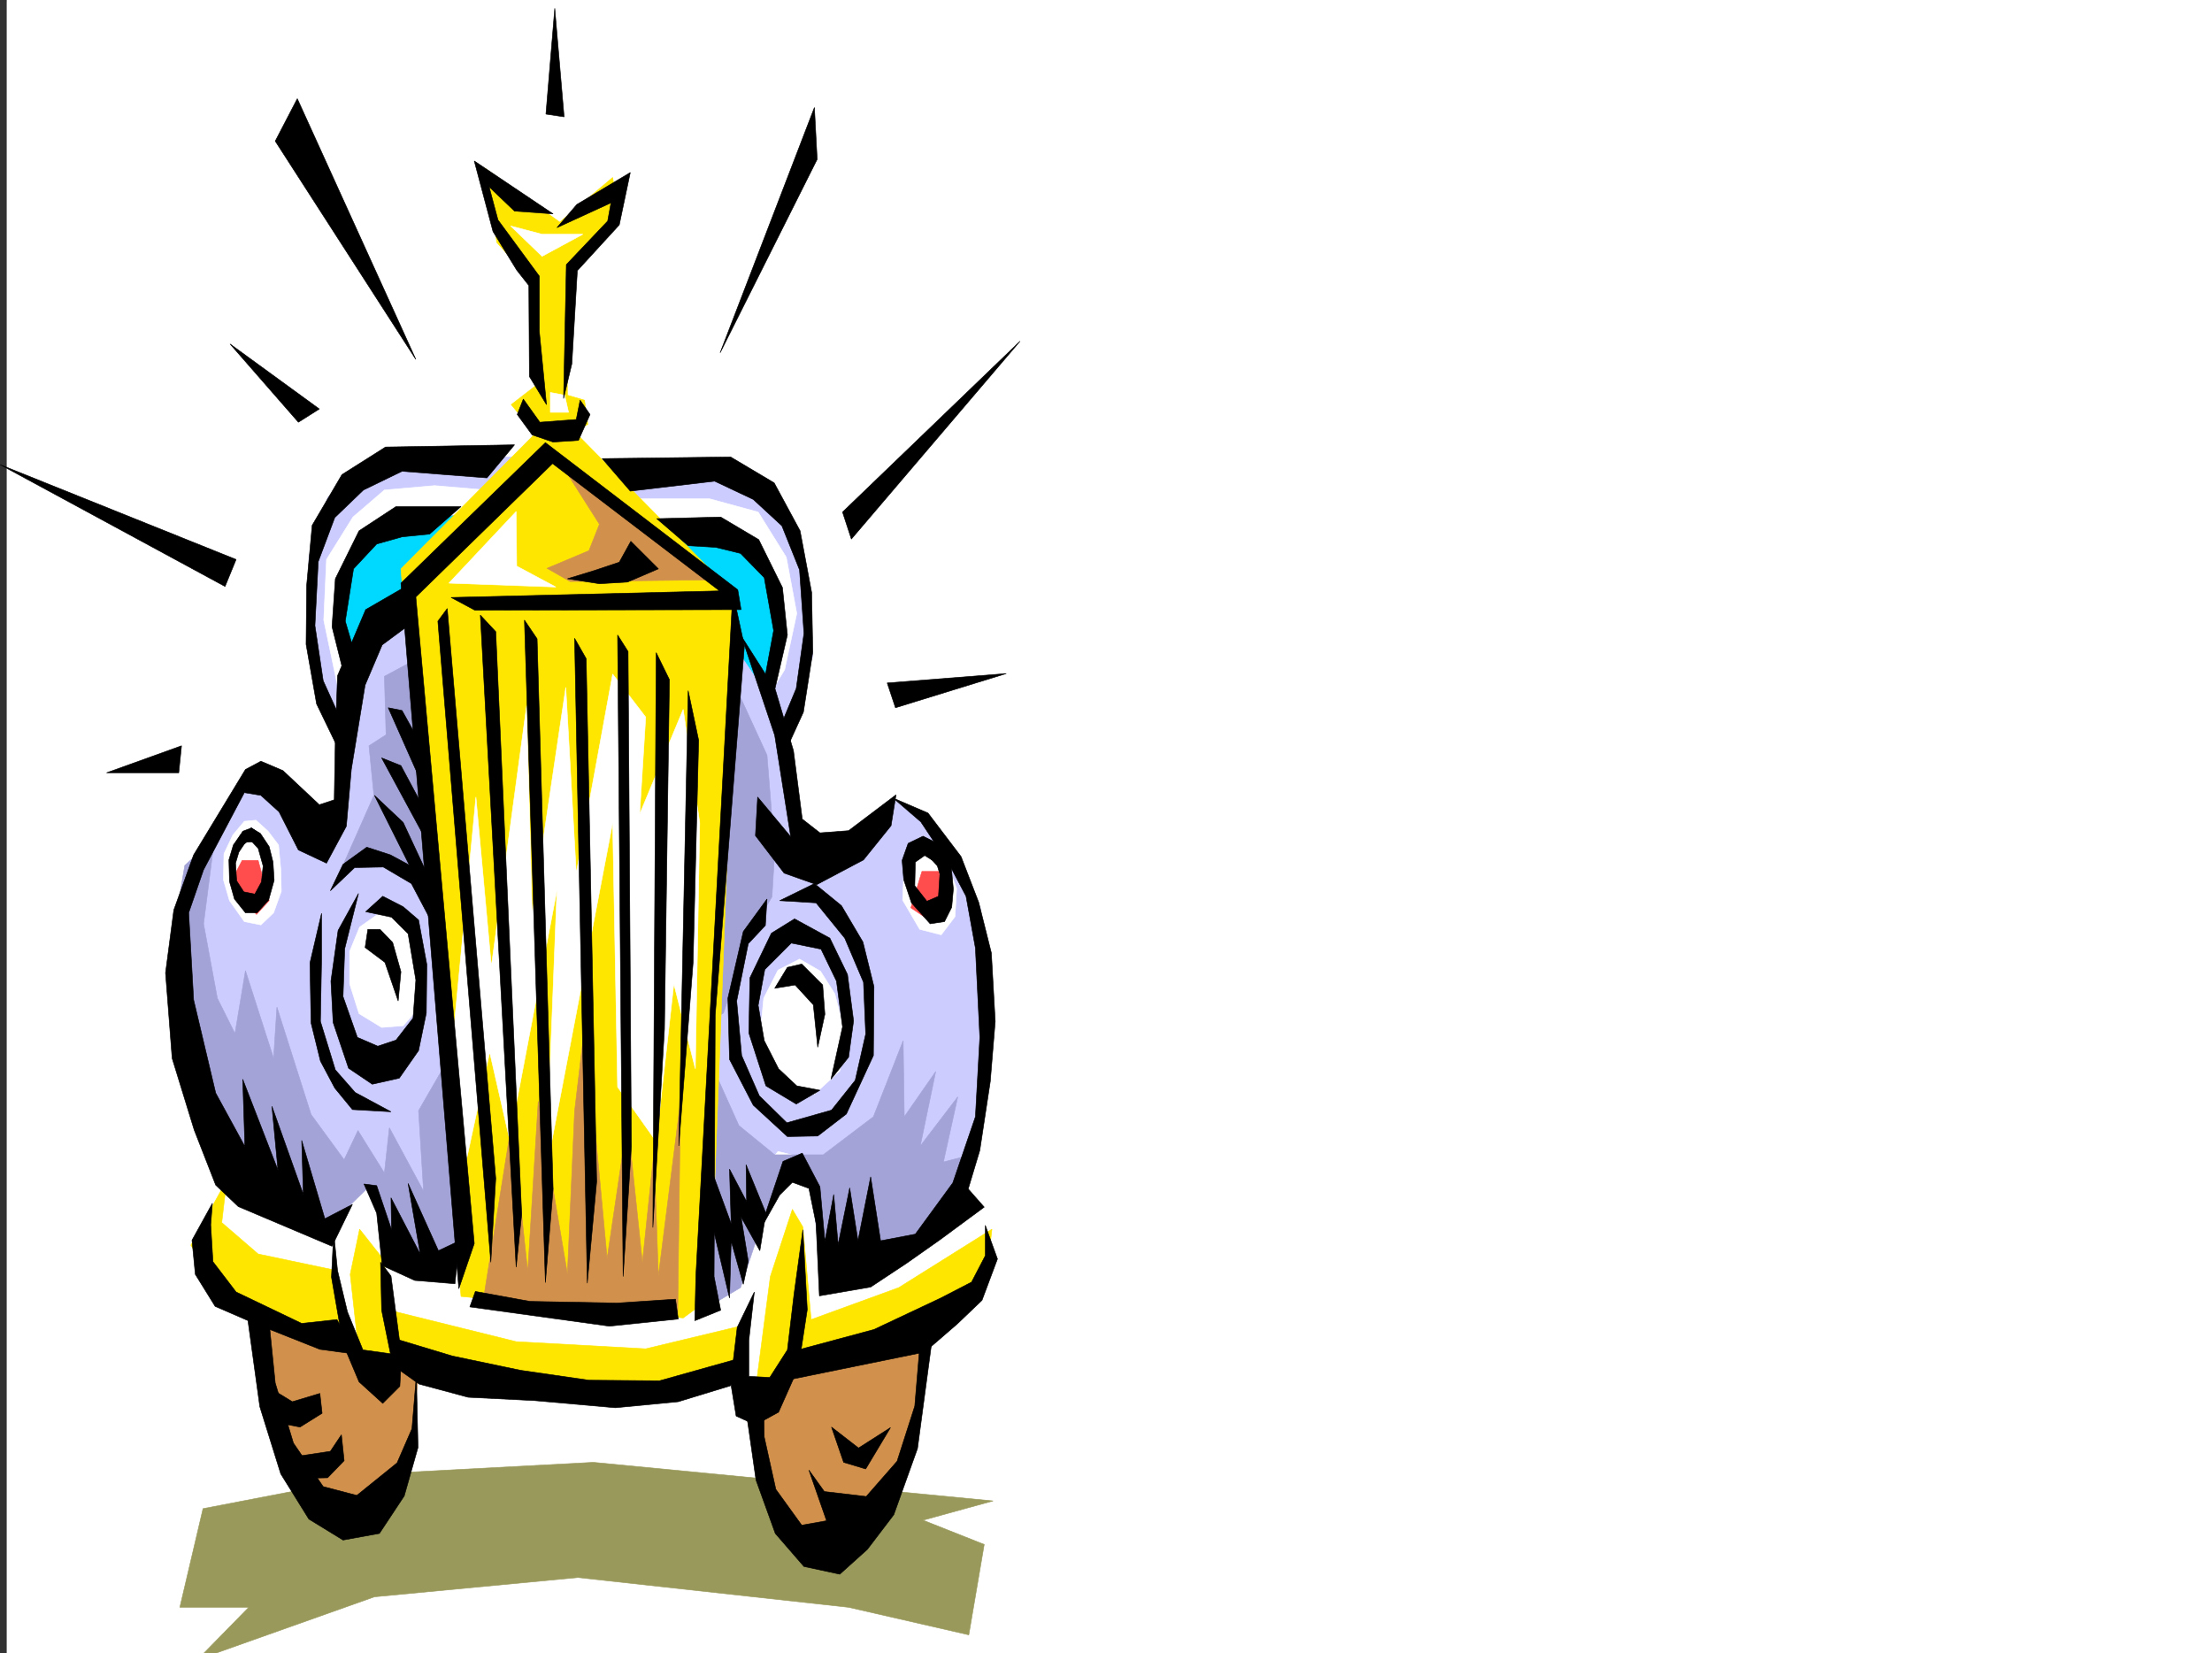
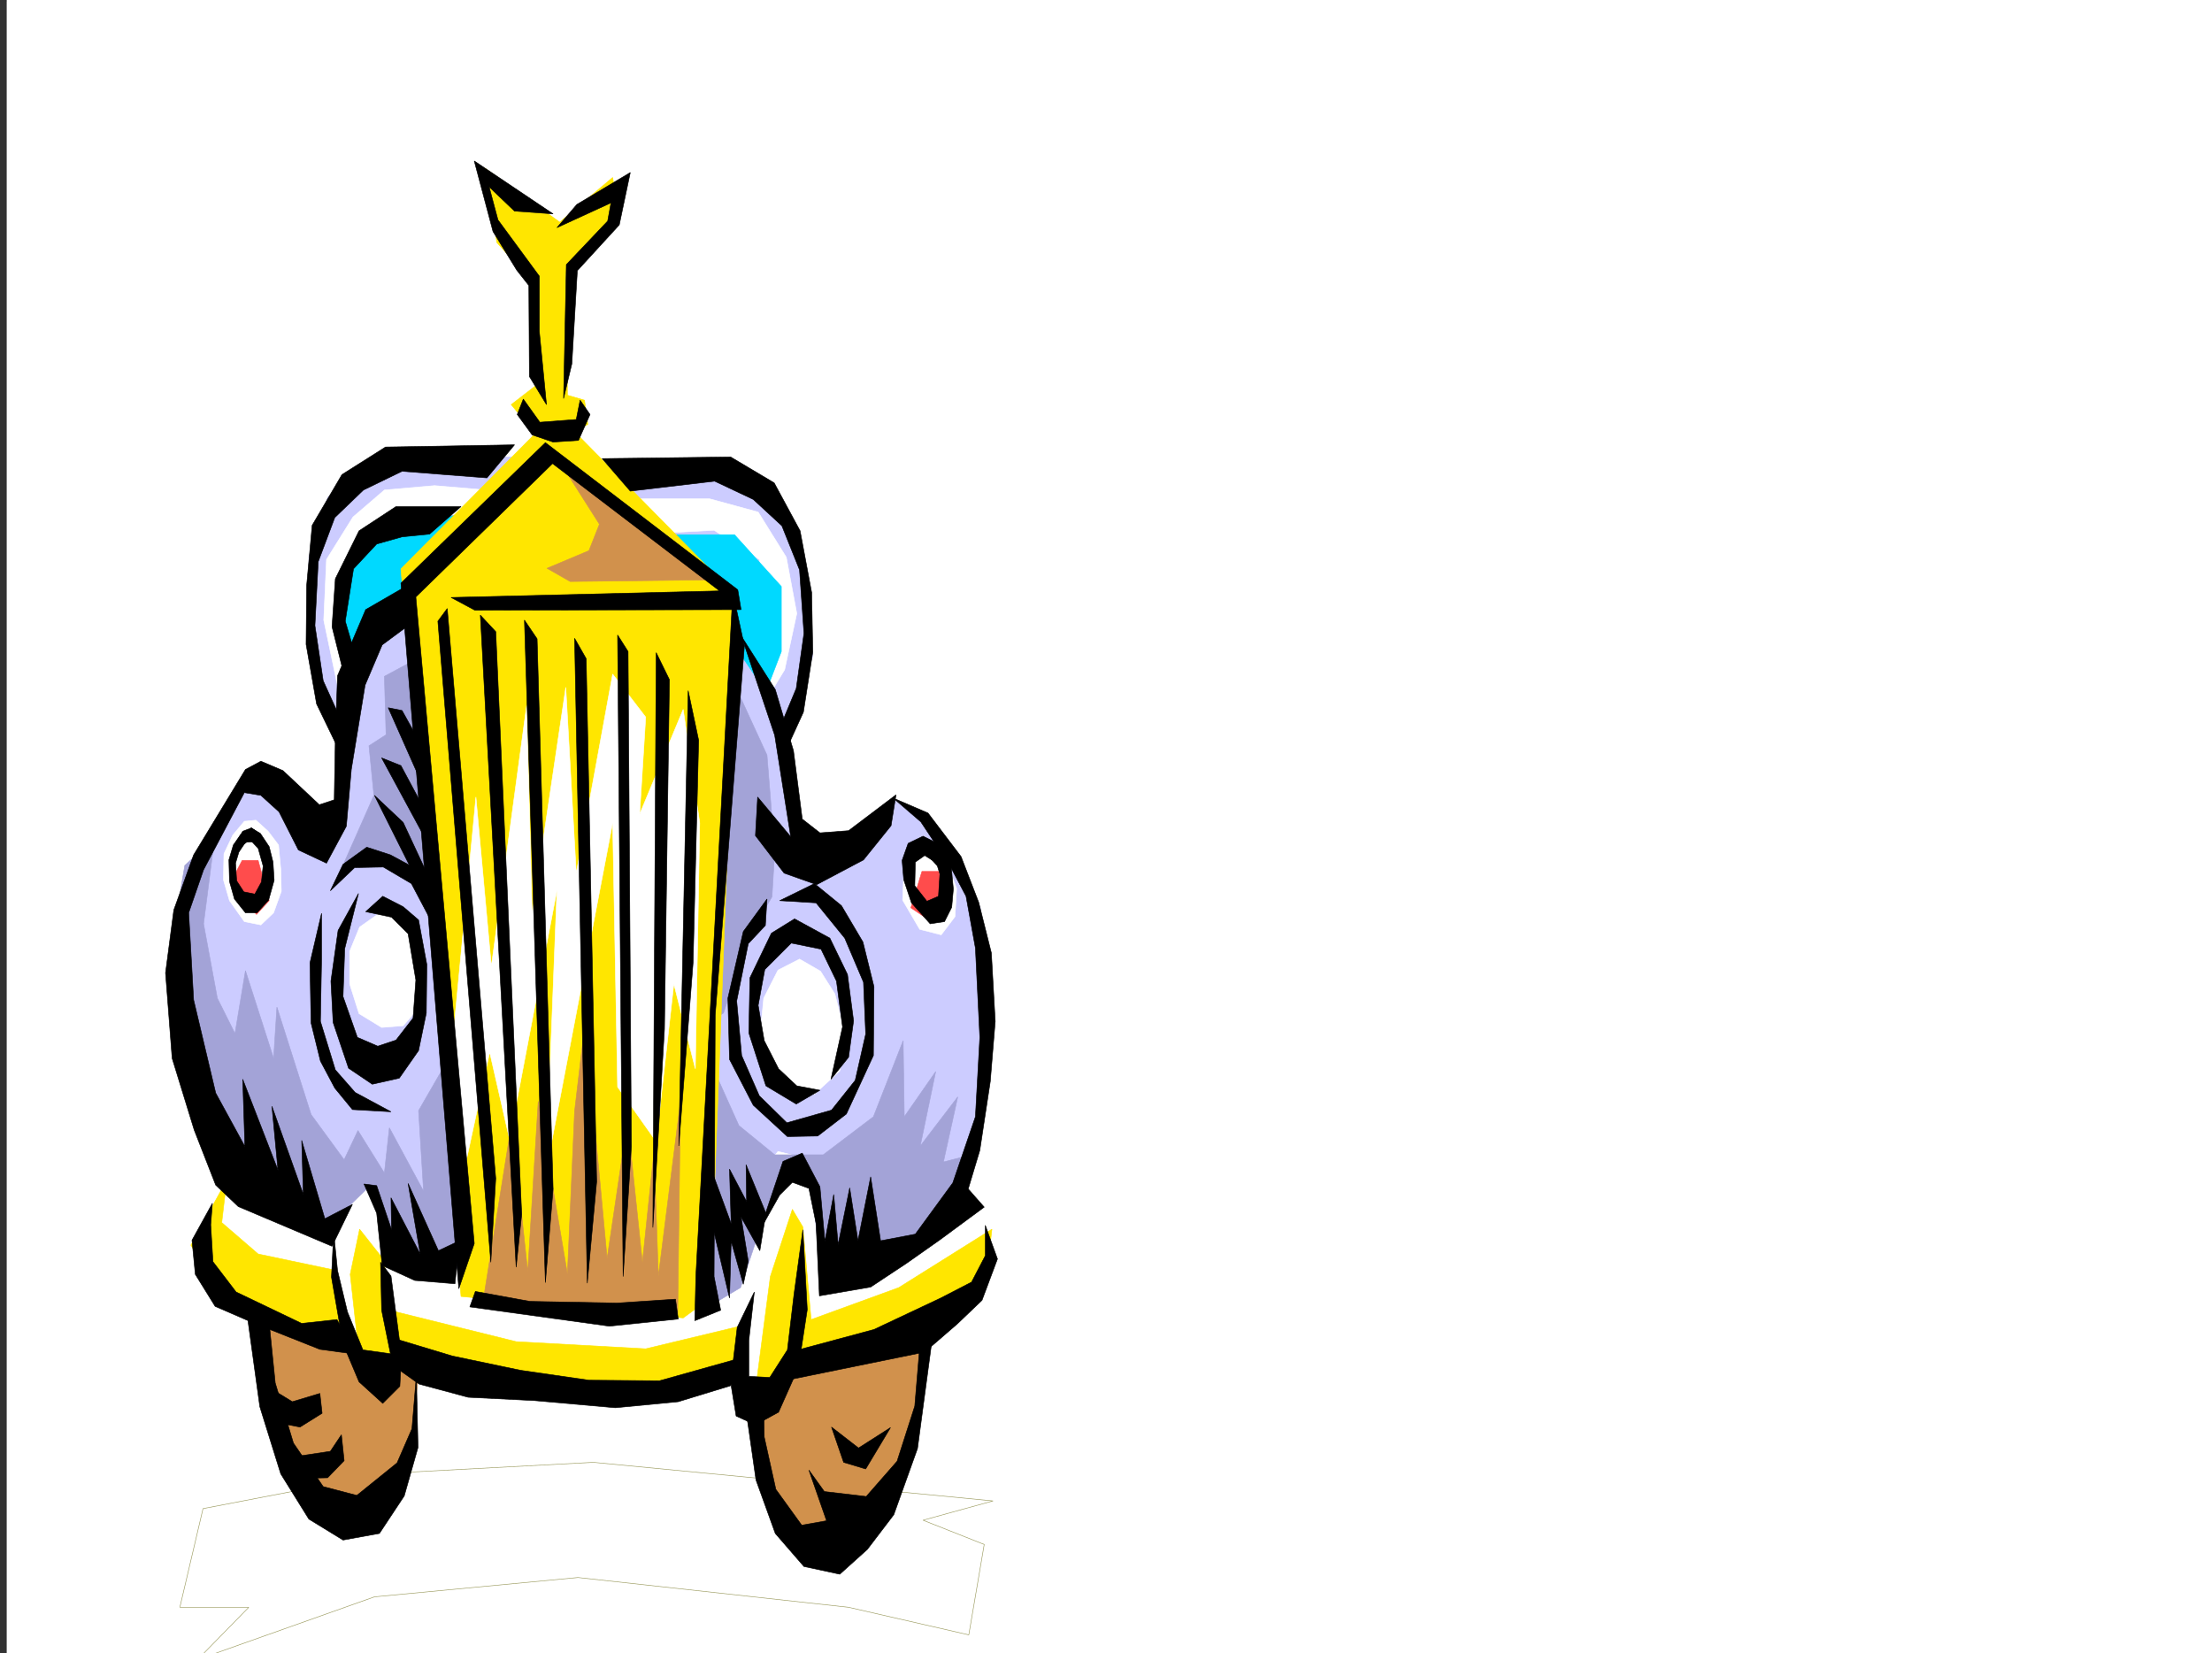
<svg xmlns="http://www.w3.org/2000/svg" width="3006.185" height="2246.297">
  <rect width="100%" height="100%" fill="#333333" stroke="none" />
  <defs>
    <clipPath id="a">
      <path d="M0 0h2997v2244.137H0Zm0 0" />
    </clipPath>
    <clipPath id="b">
-       <path d="M235 1984h1106v260.137H235Zm0 0" />
-     </clipPath>
+       </clipPath>
    <clipPath id="c">
      <path d="M234 1984h1107v260.137H234Zm0 0" />
    </clipPath>
  </defs>
  <path fill="#fff" d="M9.169 2246.297h2997.016V0H9.169Zm0 0" />
  <g clip-path="url(#a)" transform="translate(9.169 2.16)">
    <path fill="#fff" fill-rule="evenodd" stroke="#fff" stroke-linecap="square" stroke-linejoin="bevel" stroke-miterlimit="10" stroke-width=".743" d="M.742 2244.137h2995.531V-2.16H.743Zm0 0" />
  </g>
  <g clip-path="url(#b)" transform="translate(9.169 2.16)">
    <path fill="#99995c" fill-rule="evenodd" d="m266.738 2047.89 248.758-47.933 281.715-14.977 543.215 52.434-95.168 26.195 83.164 32.961-20.957 122.852-163.36-37.457-367.89-40.469-276.477 26.238-240.504 85.395 69.676-71.164h-93.644zm0 0" />
  </g>
  <g clip-path="url(#c)" transform="translate(9.169 2.16)">
    <path fill="none" stroke="#99995c" stroke-linecap="square" stroke-linejoin="bevel" stroke-miterlimit="10" stroke-width=".743" d="m266.738 2047.89 248.758-47.933 281.715-14.977 543.215 52.434-95.168 26.195 83.164 32.961-20.957 122.852-163.36-37.457-367.89-40.469-276.477 26.238-240.504 85.395 69.676-71.164h-93.644Zm0 0" />
  </g>
  <path fill="#ccf" fill-rule="evenodd" stroke="#ccf" stroke-linecap="square" stroke-linejoin="bevel" stroke-miterlimit="10" stroke-width=".743" d="m291.626 1595.398-43.437-262.91 5.238-122.851 81.68-148.266 68.152 44.926 45.707 9.734 20.254-83.91-21.738-51.648-27.723-83.91V756.507l25.492-80.899 68.934-51.691 182.793-2.973 286.21 28.465 65.18 34.45 44.965 78.628 11.262 129.578-39.727 106.352 28.465 151.316 83.168-17.984 36.715-46.41 65.18 43.437 53.957 104.828 8.992 187.29-17.985 164.765-59.941 100.371-134.113 55.406-20.215-151.28h-75.7l-80.894 161.796-367.894-26.234-62.95-117.575-110.886 2.973zm0 0" />
  <path fill="#fff" fill-rule="evenodd" stroke="#fff" stroke-linecap="square" stroke-linejoin="bevel" stroke-miterlimit="10" stroke-width=".743" d="m1226.704 1223.125 2.266-51.648 26.2-24.75 27.722 14.972 17.242 45.707-2.27 38.203-18.726 24.711-29.207-7.468zM1061.857 1476.3l-29.207-65.925 5.242-53.918 19.468-38.2 29.25-14.976 28.465 16.461 19.469 30.735 12.746 49.421-5.98 55.442-34.485 31.437zm-542.434-238.198-30.73 21.738-13.493 32.96v44.184l12.75 40.43 30.692 18.73 29.246-2.23 20.215-23.223 3.754-57.675-11.223-49.422-23.223-22.48zm-187.328 14.234-20.215-28.465-8.25-28.426.742-35.23 12.004-25.453 15.719-18.73 15.719-1.485 16.5 14.973 14.234 18.73 3.008 32.96.746 29.95-10.48 29.211-17.243 16.461zm531.957-574.5h100.41l65.922 17.988 38.238 61.426 14.234 76.402-16.5 76.399-23.968 39.687 6.762-107.093-17.243-82.383-61.465-39.727-68.152 3.754zM458.7 931.754l-18.726-89.11 3.754-82.382L479.7 702.59l42.696-36.715 68.191-5.984 70.418 5.984-40.43 33.703h-76.441l-53.215 39.688L458.7 787.94l21 125.122zm-155.07 650.898-29.988 109.36 71.945 69.68 154.324 89.105 291.492 36.715 281.715-41.953 218.024-57.672 59.195-85.395-12.004-68.152-280.973-69.637-140.093 169.266-367.149-47.938-54.703-103.379zm0 0" />
  <path fill="#d1914c" fill-rule="evenodd" stroke="#d1914c" stroke-linecap="square" stroke-linejoin="bevel" stroke-miterlimit="10" stroke-width=".743" d="m1008.68 1899.477 29.954 131.105 41.953 67.406h66.703l56.93-60.683 33.707-61.426 19.508-170.75-180.563 35.934-32.219 55.445zM359.075 1764.66l12.746 152.805 33.704 116.086 74.175 39.726 57.711-39.726 20.957-66.625 10.477-101.153-92.899-29.949-55.445-21.703zm0 0" />
  <path fill="#ff4c4c" fill-rule="evenodd" stroke="#ff4c4c" stroke-linecap="square" stroke-linejoin="bevel" stroke-miterlimit="10" stroke-width=".743" d="m1237.927 1233.605 15.012-49.421h23.226l5.984 39.687-16.46 28.465zm-889.332 8.993-35.969-41.914 16.461-31.477h21.738l14.977 54.664zm0 0" />
  <path fill="#a3a3d7" fill-rule="evenodd" stroke="#a3a3d7" stroke-linecap="square" stroke-linejoin="bevel" stroke-miterlimit="10" stroke-width=".743" d="m964.462 1441.11 39.723 88.367 48.68 39.722h65.96l68.153-51.687 40.468-103.383 1.524 103.383 42.7-61.426-20.997 101.11 50.945-66.665-19.468 88.407 47.19-12.004-74.17 118.355-85.396 49.422-54.699-9.734-12.75-124.34-23.222-6.727-38.204 51.652-34.484 104.126-46.453 27.718-14.973-107.094zm31.473-516.083 46.453 101.114 10.476 131.101-3.715 61.387-32.218 54.703-33.742 103.34-29.207 16.5zm-433.071-27.722-40.468 21.742 2.27 79.37-23.227 15.017 6.726 67.406-40.469 91.379 50.203-12.004 59.942 40.469zm-271.238 241.953-14.973 116.086 18.727 101.113 23.969 47.938L333.583 1319l38.238 119.098 4.496-69.637 46.454 146.039 44.925 61.426 18.766-39.688 35.934 57.672 6.765-61.426 46.45 86.137-6.766-109.36 42.738-74.136 29.95 289.852-104.122-8.25-35.972-104.086-53.215 51.652-114.64-51.652-80.157-196.243-19.473-140.097 17.203-100.367zm0 0" />
  <path fill="#00d9ff" fill-rule="evenodd" stroke="#00d9ff" stroke-linecap="square" stroke-linejoin="bevel" stroke-miterlimit="10" stroke-width=".743" d="M896.27 726.555h101.895l63.691 70.382v88.403l-20.957 54.664zm-246.488-26.977-127.386 5.238-46.45 64.438-8.25 67.406 10.516 88.367 68.191-91.375zm0 0" />
  <path fill="#ffe600" fill-rule="evenodd" stroke="#ffe600" stroke-linecap="square" stroke-linejoin="bevel" stroke-miterlimit="10" stroke-width=".743" d="M735.958 580.48 544.88 772.97l81.68 988.722 301.93 29.207 36.714-26.98 36.715-952.75-232.254-235.93Zm0 0" />
  <path fill="#fff" fill-rule="evenodd" stroke="#fff" stroke-linecap="square" stroke-linejoin="bevel" stroke-miterlimit="10" stroke-width=".743" d="m613.81 1429.848 32.965-346.778 20.996 229.946 47.933-354.286 7.508 283.126 45.711-307.836 14.23 252.43 49.461-270.415 44.926 58.414-8.21 131.848 59.16-142.324 22.48 154.289-5.98 334.07-29.208-115.348-24.007 214.23-52.434-74.171-6.727-358.781-90.672 474.125 14.977-382.75-64.437 338.566-26.98-118.355-35.935 166.293zm0 0" />
  <path fill="#ffe600" fill-rule="evenodd" stroke="#ffe600" stroke-linecap="square" stroke-linejoin="bevel" stroke-miterlimit="10" stroke-width=".743" d="m1028.153 1877.777 18.73-143.066 29.99-91.375 14.234 23.965 11.218 125.824 119.14-43.438 126.606-79.374-8.21 71.124-61.465 63.692-197.809 48.68-38.2 55.406zm-498.992-97.359 172.313 42.7 176.066 9.734 131.14-31.477-12.745 79.414-170.082 9.734-229.286-27.722-59.156-21.738zm-36.715 100.372-16.5-149.09 12.746-61.388 33.704 42.7 12.746 177.511zm-184.32-277.142-48.719 88.364 46.453 76.402 172.352 51.691-27.723-95.128-99.664-20.961-49.46-42.696zM658.775 228.46l16.464 101.114L730.681 391v131.063l-35.934 27.722 44.926 54.66 59.2-27.718-4.497-32.961-23.227-6.727-2.226-164.77 71.902-82.382-8.21-48.719-71.942 60.684zm0 0" />
-   <path fill="#fff" fill-rule="evenodd" stroke="#fff" stroke-linecap="square" stroke-linejoin="bevel" stroke-miterlimit="10" stroke-width=".743" d="M747.923 560.266v-26.98l19.473 3.753 5.277 23.227zM694.005 307.09l42.7 41.215 55.44-29.992h-55.44zm7.469 387.992-91.414 97.36 145.37 5.238-53.214-28.426zm0 0" />
  <path fill="#d1914c" fill-rule="evenodd" stroke="#d1914c" stroke-linecap="square" stroke-linejoin="bevel" stroke-miterlimit="10" stroke-width=".743" d="m743.427 772.227 56.969-23.97 14.234-35.933-56.227-88.406 210.555 164.023-194.055 2.27zm51.691 617.191-14.234 120.586-9.735 220.953-39.687-234.445-14.23 231.472-21.739-203.007-38.984 243.437 119.137 24.711 145.375-7.469 3.754-289.144-29.993 237.457-5.98-169.266-15.758 150.535-20.215-192.488L825.107 1710Zm0 0" />
  <path fill-rule="evenodd" stroke="#000" stroke-linecap="square" stroke-linejoin="bevel" stroke-miterlimit="10" stroke-width=".743" d="m644.544 218.727 25.453 95.87 32.219 52.434 16.5 20.957.742 123.598 23.227 38.2-9.735-99.626v-74.918l-56.187-76.402-12.004-44.926 34.484 32.961 52.434 3.754zm139.352 59.156 72.687-43.438-14.976 71.16-56.97 62.168-7.464 126.567-11.262 47.195 3.754-182.012 56.188-59.156 4.496-24.71-73.43 33.702zm0 0" />
  <path fill-rule="evenodd" stroke="#000" stroke-linecap="square" stroke-linejoin="bevel" stroke-miterlimit="10" stroke-width=".743" d="m711.208 542.277-8.25 20.996 20.254 27.684 28.465 9.738 34.488-2.23 15.719-35.192-13.492-19.507L783.153 570l-49.46 3.754zm29.992 59.2L544.88 792.44l78.668 958.77 20.996-61.426-79.41-878.617 185.8-181.266L977.95 802.957l-364.883 8.953 32.22 17.246 361.87-.746-4.496-26.976zm0 0" />
  <path fill-rule="evenodd" stroke="#000" stroke-linecap="square" stroke-linejoin="bevel" stroke-miterlimit="10" stroke-width=".743" d="m595.083 844.129 71.945 871.11 6.723-113.86-65.922-774.453zm57.711-8.25 48.68 886.086 7.508-71.906-35.23-791.696zm59.941 6.766L741.2 1742.96l10.477-127.348-21.738-747.515zm68.149 24.71 17.246 876.348 12.746-137.828-14.234-710.797zm58.456-4.495 7.509 871.851 11.218-176.77-4.496-672.601zm52.435 23.968-4.497 781.219 15.754-269.637 6.727-474.867zm43.476 51.688-12.746 618.68 19.473-249.419 7.507-301.851zm60.684-133.328-50.203 928.039-1.485 61.425 35.188-14.234-8.993-45.707 1.524-355.027 39.687-501.848zM559.11 792.441l-62.168 35.97-38.242 89.894-2.968 83.867-1.489 84.652-20.254 6.727-49.46-46.414-29.95-12.746-20.996 11.222-70.422 116.086-26.976 74.918-11.223 85.395 8.992 116.086 29.953 97.359 29.246 74.914 30.692 29.211 127.39 53.918 27.72-56.89-37.458 19.472-31.476-106.39 2.23 73.43-42.7-119.845 8.255 86.88-47.938-123.595 2.969 91.38-39.684-72.649-29.992-126.566-6.722-118.356 20.214-58.418 55.442-104.867 22.484 3.754 24.711 22.445 26.235 51.691 38.203 17.985 26.976-50.203 6.766-77.145 18.73-114.601 23.223-54.664 37.457-27.723zm0 0" />
  <path fill-rule="evenodd" stroke="#000" stroke-linecap="square" stroke-linejoin="bevel" stroke-miterlimit="10" stroke-width=".743" d="m437.001 1241.113-15.758 67.406 1.528 81.641 12.707 51.692 19.507 36.714 23.97 29.207 52.433 2.973-48.68-26.195-26.976-30.735-20.254-65.882 1.523-83.91zm0 0" />
  <path fill-rule="evenodd" stroke="#000" stroke-linecap="square" stroke-linejoin="bevel" stroke-miterlimit="10" stroke-width=".743" d="m487.204 1214.133-27.719 50.203-9.738 68.894 2.973 56.188 20.996 62.168 32.219 21.742 36.715-8.25 26.195-37.457 10.52-50.95.742-65.882-11.262-60.684-20.957-17.984-27.723-14.234-23.223 20.996 35.188 7.469 22.484 22.484 10.52 62.91-3.754 51.691-23.227 29.95-24.75 8.25-27.722-12.004-19.473-55.403 2.27-65.18zm0 0" />
  <path fill-rule="evenodd" stroke="#000" stroke-linecap="square" stroke-linejoin="bevel" stroke-miterlimit="10" stroke-width=".743" d="m448.966 1210.418 33-31.477 38.945-.742 38.2 22.485 36.714 69.636-9.734-78.629-55.445-29.992-32.22-10.476-32.218 23.222zm0 0" />
  <path fill-rule="evenodd" stroke="#000" stroke-linecap="square" stroke-linejoin="bevel" stroke-miterlimit="10" stroke-width=".743" d="m568.845 1200.684-59.938-119.844 38.98 36.676 36.716 78.672zm19.512-41.954-69.715-128.836 26.238 10.477 39.723 74.176zm-19.512-104.125-41.211-92.863 18.77 3.754 26.195 47.156zm-280.188 580.477-27.722 50.207 4.496 46.41 26.941 43.48 51.727 22.442 90.633 35.973 49.464 6.726-26.238-47.195-47.937 5.242-89.145-42.699-31.476-41.172-3.012-50.203zm0 0" />
  <path fill-rule="evenodd" stroke="#000" stroke-linecap="square" stroke-linejoin="bevel" stroke-miterlimit="10" stroke-width=".743" d="m450.49 1735.453 15.718 90.633 21.742 51.691 32.215 29.207 23.227-23.222 2.23-41.957-14.234-107.836-14.23-18.73 1.484 65.179 12.004 59.16-37.457-5.242-20.996-51.688-13.493-56.187-5.238-51.652zm0 0" />
  <path fill-rule="evenodd" stroke="#000" stroke-linecap="square" stroke-linejoin="bevel" stroke-miterlimit="10" stroke-width=".743" d="m494.673 1608.887 17.242 39.687 7.508 71.16 44.184 20.215 54.703 4.496 5.98-58.414-28.465 13.489-41.21-91.375 16.5 95.87-39.727-76.398.742 43.438-20.215-59.938zm40.469 209.734 79.414 23.965 92.898 19.473 92.942 13.453 95.875.781 104.16-29.207-7.504 35.93-71.164 21.742-85.434 8.21-110.105-9.738-89.93-4.496-66.664-17.945-33.746-23.969zm103.383-42.699 189.593 26.2 93.645-9.74-3.754-26.98-79.41 5.282-118.395-2.27-74.176-13.488zm0 0" />
  <path fill-rule="evenodd" stroke="#000" stroke-linecap="square" stroke-linejoin="bevel" stroke-miterlimit="10" stroke-width=".743" d="m335.849 1786.402 17.242 125.078 28.465 91.38 38.203 61.425 46.45 28.465 49.46-8.992 33.707-50.95 18.727-65.882-2.227-98.14-6.023 72.648-20.215 46.449-54.7 44.183-45.706-11.964-40.47-59.2-24.71-81.64-7.469-74.133zm0 0" />
  <path fill-rule="evenodd" stroke="#000" stroke-linecap="square" stroke-linejoin="bevel" stroke-miterlimit="10" stroke-width=".743" d="m356.806 1880.008 40.469 24.75 37.457-11.262 3.011 26.98-29.988 18.727-35.191-6.762zm47.234 98.882 44.926-6.726 15.016-22.48 3.714 35.187-22.445 23.227-33.742.742zm621.102-223.222-23.223 47.938-8.992 74.913 7.504 45.708 26.238 11.964 31.437-17.203 26.977-60.683 12.004-78.668-5.98-108.582-12.004 87.625-8.997 75.656-23.964 37.46-28.465-1.526v-48.68zm0 0" />
  <path fill-rule="evenodd" stroke="#000" stroke-linecap="square" stroke-linejoin="bevel" stroke-miterlimit="10" stroke-width=".743" d="m1032.65 1671.8 31.476-93.644 26.195-11.222 24.008 45.707 6.727 74.132 12.004-63.652 5.98 68.148 15.719-77.144 11.262 71.906 17.242-86.879 13.492 86.88 47.191-8.993 50.95-69.676 30.73-89.851 5.984-107.88-5.984-121.327-12.746-70.418-21.738-41.172-39.727-59.942-37.457-32.218 47.23 20.254 44.926 59.16 23.97 62.168 17.245 68.894 5.238 92.903-6.726 81.64-14.23 93.606-15.758 52.433 21.738 24.711-59.942 44.223-45.707 32.18-48.68 32.214-69.675 12.004-4.496-98.14-9.774-47.934-22.445-8.25-17.242 17.242zm0 0" />
  <path fill-rule="evenodd" stroke="#000" stroke-linecap="square" stroke-linejoin="bevel" stroke-miterlimit="10" stroke-width=".743" d="m962.232 1639.582 29.207 124.336 2.27-77.144 16.46 58.417 6.762-31.437-9.774-59.941 25.493 45.707 8.25-50.946-26.977-65.922.742 50.204-23.226-44.184 2.27 74.133-32.22-87.621zm116.871 196.242 108.656-29.207 90.637-42.7 41.953-21.698 18.73-35.973v-41.172l16.5 45.668-21 56.188-33.703 32.218-44.184 38.16-194.836 39.727zm0 0" />
  <path fill-rule="evenodd" stroke="#000" stroke-linecap="square" stroke-linejoin="bevel" stroke-miterlimit="10" stroke-width=".743" d="m1011.653 1901.004 15.758 110.105 26.235 72.649 38.945 44.926 48.719 10.476 37.457-33.703 35.933-47.156 32.219-89.89 24.008-179.04-19.512 23.227-8.21 98.14-24.009 74.88-41.953 47.933-56.93-6.723-20.995-29.207 24.007 68.89-33.746 6.024-35.187-48.719-15.758-71.125-.742-47.933zm0 0" />
  <path fill-rule="evenodd" stroke="#000" stroke-linecap="square" stroke-linejoin="bevel" stroke-miterlimit="10" stroke-width=".743" d="m1130.048 1939.203 16.5 47.938 29.953 8.992 33.703-56.188-43.441 27.723zM1007.939 865.125l45.707 71.906 24.715 83.13 11.96 92.858 24.008 18.731 38.946-2.973 64.437-48.718-6.726 41.957-37.458 46.449-63.695 33.703-44.223-15.719-38.94-50.945 2.972-52.434 44.965 53.918-21.743-137.789zm0 0" />
  <path fill-rule="evenodd" stroke="#000" stroke-linecap="square" stroke-linejoin="bevel" stroke-miterlimit="10" stroke-width=".743" d="m1042.388 1221.64-32.219 44.184-20.957 90.633 2.227 83.125 32.218 62.172 46.45 42.695 41.214-.742 38.942-29.95 36.715-79.413.78-93.606-15.01-60.683-29.208-49.422-36.715-29.95-47.195 23.188 49.46 3.008 38.946 47.937 25.492 59.942 2.973 70.379-14.234 62.91-32.219 40.469-60.684 17.207-37.457-36.676-23.968-54.703-6.762-74.133 15.754-77.887 23.226-24.75zm0 0" />
  <path fill-rule="evenodd" stroke="#000" stroke-linecap="square" stroke-linejoin="bevel" stroke-miterlimit="10" stroke-width=".743" d="m1082.11 1500.266-41.21-24.711-23.223-71.903 1.484-74.918 29.207-60.644 31.477-19.469 47.976 26.195 23.97 49.422 8.25 62.953-6.767 49.422-23.968 29.95 15.718-71.16-8.21-62.172-20.997-43.438-40.468-8.25-35.973 35.973-8.992 48.675 8.25 47.938 19.472 38.203 24.75 23.223 31.473 5.984zm196.286-352.016-23.97-12.004-20.214 9.734-8.25 23.227 2.227 26.238 10.52 31.434 25.452 28.465 19.473-3.008 9.773-19.473 2.23-24.71-3.753-39.688-14.234 13.488-2.227 35.934-15.758 6.765-16.46-20.996.741-32.18 12.747-8.996 11.964 7.47zm0 0" />
  <path fill-rule="evenodd" stroke="#000" stroke-linecap="square" stroke-linejoin="bevel" stroke-miterlimit="10" stroke-width=".743" d="m1261.189 1162.48 12.71 14.235 7.504 23.969 7.508-23.227v-21.738l-12.746-19.473zm-933.59-29.207-10.477 14.977-6.023 20.215.781 29.207 6.727 23.969 14.976 18.73h15.758l15.715-17.246 7.508-26.938-1.524-24.71-5.238-20.997-11.965-17.988-12.75-7.469-2.266 14.977 12.004 12.746 6.766 23.969-2.27 21.7-8.992 16.5-14.976-3.009-9.735-14.976-1.527-23.97 4.496-14.976 7.508-11.257zm0 0" />
  <path fill-rule="evenodd" stroke="#000" stroke-linecap="square" stroke-linejoin="bevel" stroke-miterlimit="10" stroke-width=".743" d="m321.618 1143.754 8.25-14.234 11.965-4.497 8.25 5.985-4.496 12.746-10.48.742-9.735 7.469zm377.625-539.309-175.324 3.012-59.195 37.457-40.469 68.895-7.508 81.64-.742 80.156 14.23 80.899 32.961 68.152 1.528-43.441-25.492-56.188-11.223-74.914 4.496-86.883 22.48-59.898 38.946-37.457 52.472-25.457 115.383 8.992zm0 0" />
  <path fill-rule="evenodd" stroke="#000" stroke-linecap="square" stroke-linejoin="bevel" stroke-miterlimit="10" stroke-width=".743" d="M626.56 688.355h-88.407l-50.203 32.961-32.218 65.141-4.497 65.18 22.48 89.89 8.993-51.687-13.488-45.711 11.222-71.16 31.473-33.703 34.488-9.739 37.457-3.754zm191.785-65.179 174.582-2.23 59.195 35.19 35.23 65.18 15.72 83.872 1.523 80.898-12.746 81.64-31.477 68.895-2.266-43.441 24.005-57.672 10.48-74.88-5.98-86.136-24.008-59.941-38.946-35.93-52.433-24.75-114.64 13.488zm0 0" />
-   <path fill-rule="evenodd" stroke="#000" stroke-linecap="square" stroke-linejoin="bevel" stroke-miterlimit="10" stroke-width=".743" d="m892.556 704.816 86.879-2.226 51.73 30.691 32.219 65.18 6.723 64.398-20.957 90.633-12.747-15.719 14.977-80.898-12.746-71.902-32.219-32.961-33.703-8.25-37.46-2.23zM771.15 786.457l43.48 6.766 38.2-2.27 41.952-17.984-37.457-37.418-15.718 28.426-33.743 11.257zm-271.239 476.395h16.504l17.242 17.949 11.223 39.722-3.754 39.688-17.988-52.434-26.938-20.215zm570.196 51.652 19.472-4.496 28.465 28.465 3.012 39.722-9.735 44.926-5.984-57.672-24.75-26.976-27.723 4.496zM565.134 488.36 404.04 134.073l-29.988 57.672ZM433.99 555.766l-121.364-88.364 92.899 106.352zM320.876 760.262.176 631.426 305.86 796.937Zm657.816-280.895 128.133-333.328 3.75 70.418zm-236.75-324.336 12.004-143.808 12.707 147.562Zm403.082 540.793 241.286-232.176-229.282 268.891zm60.723 232.216 161.836-12.747-150.613 46.45zM246.7 1013.434l-101.933 36.675h98.18zm0 0" />
</svg>